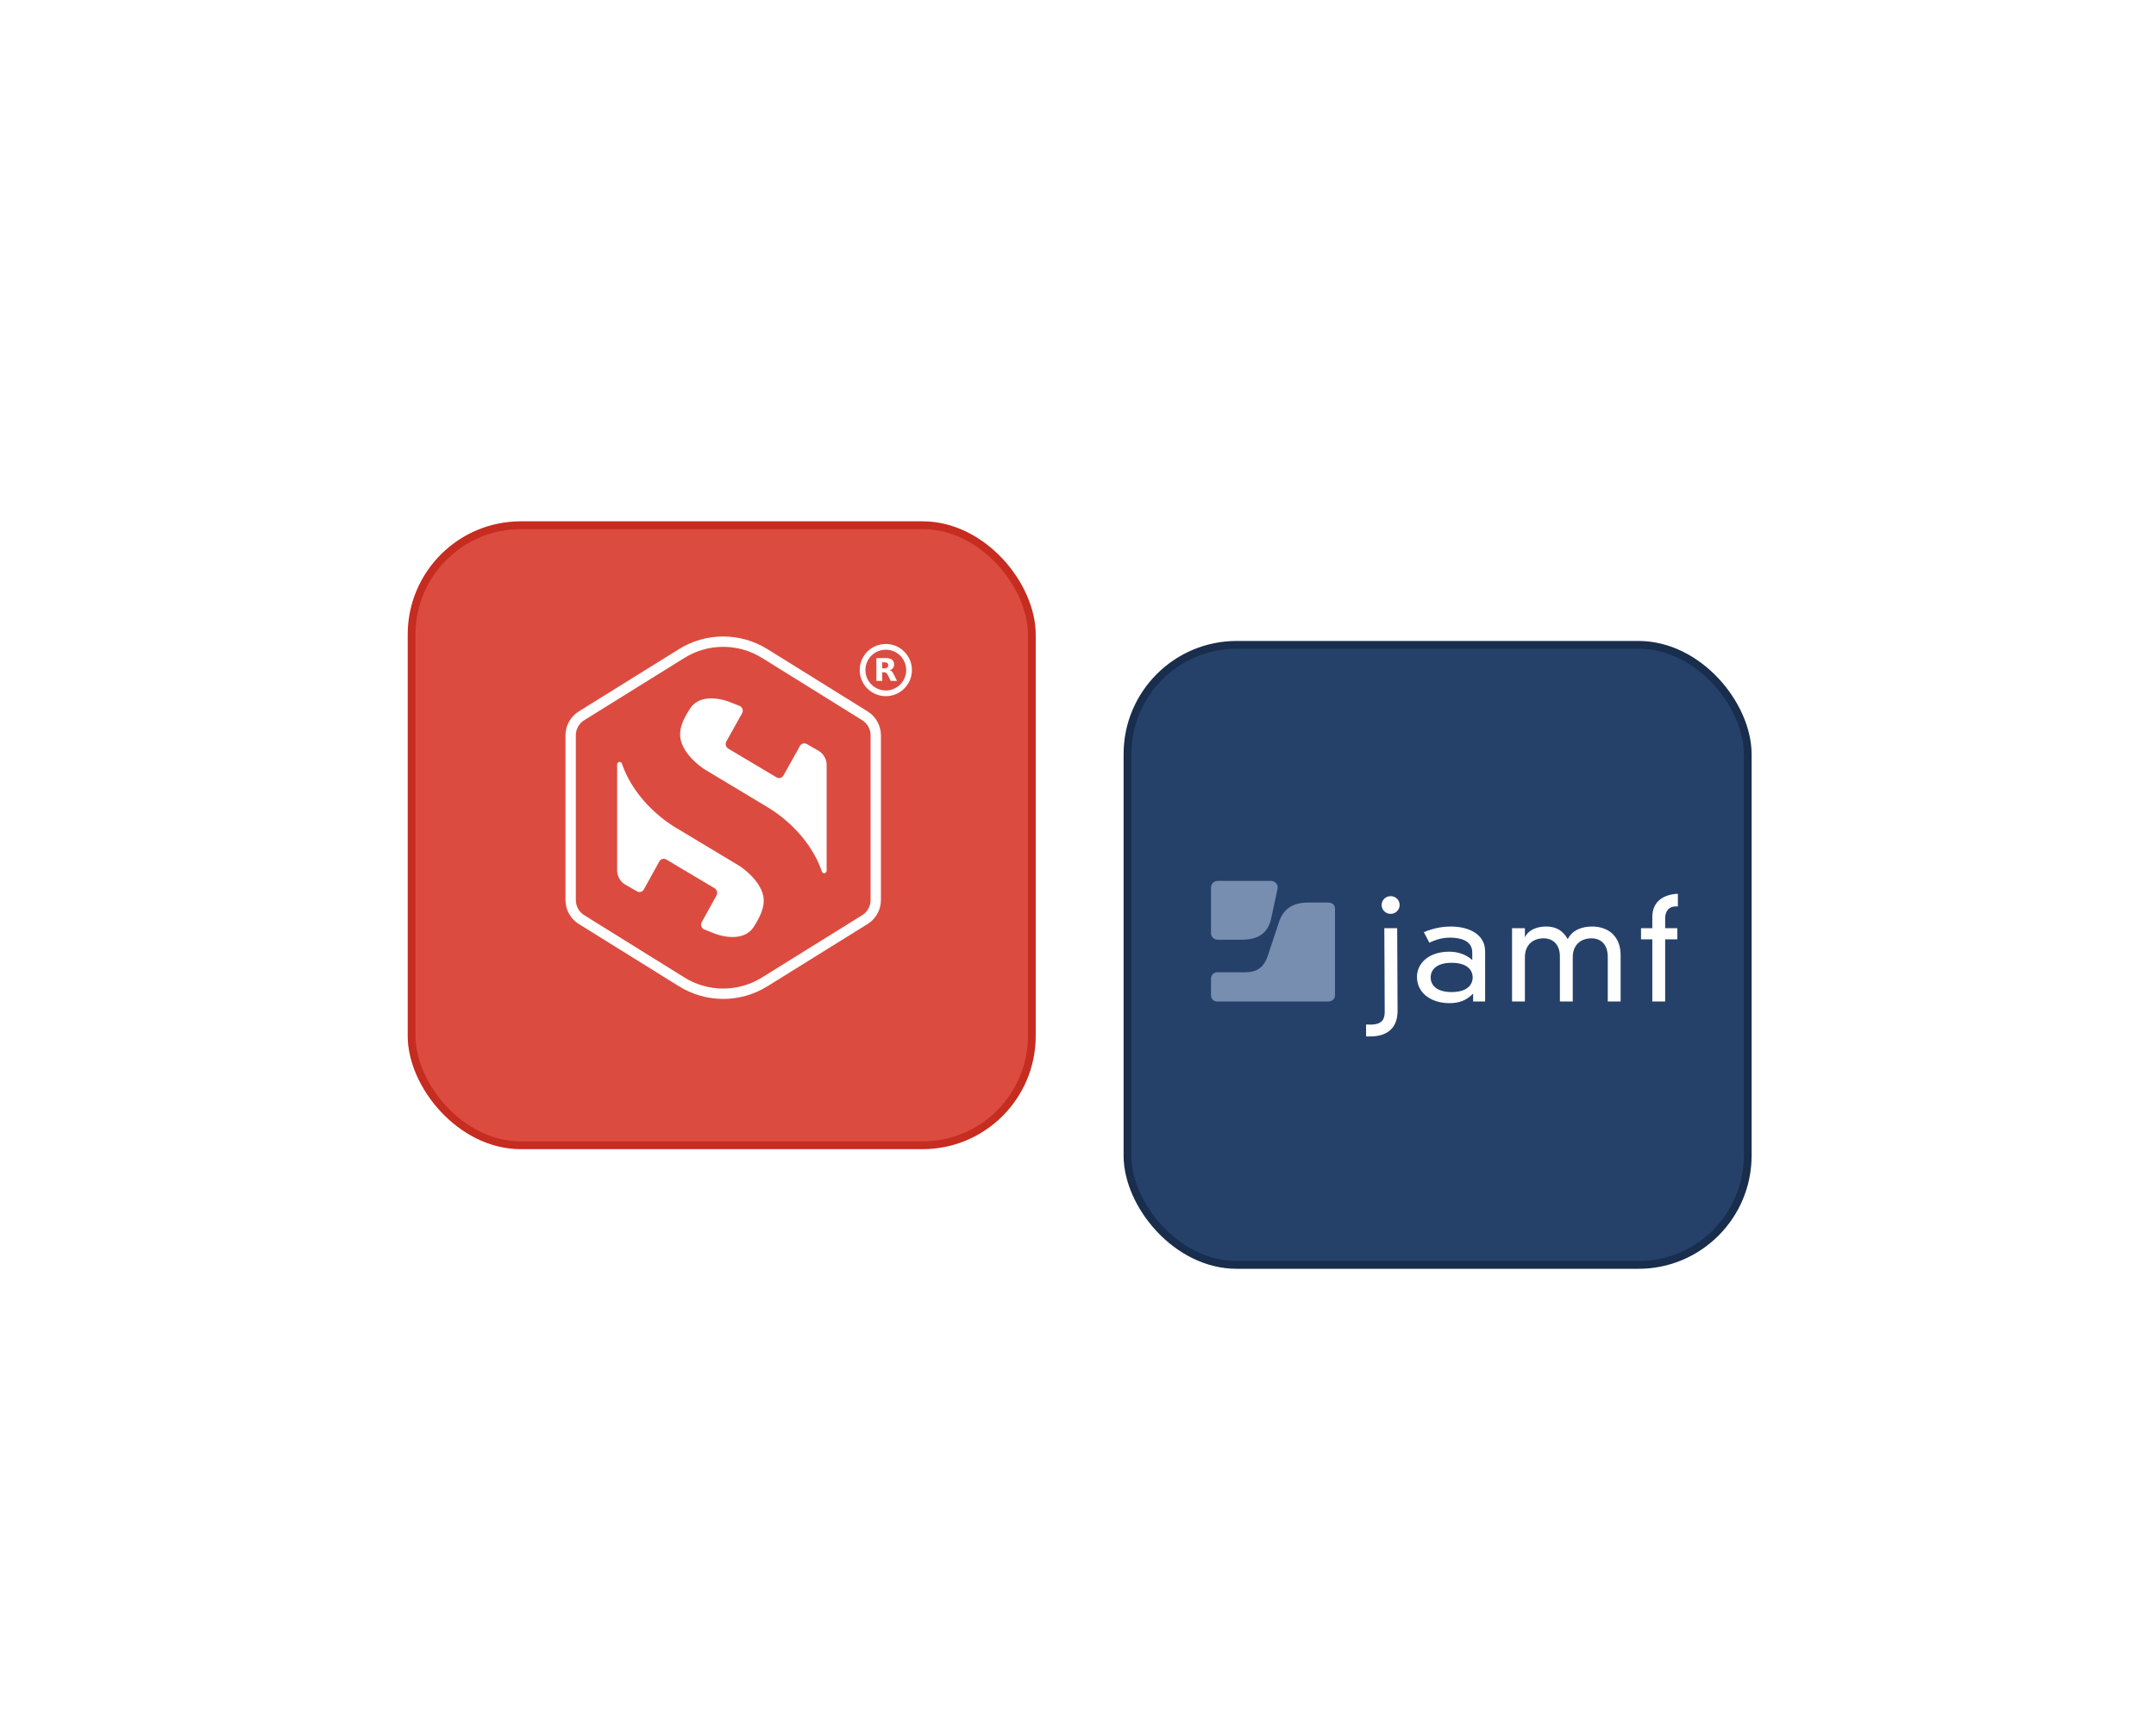
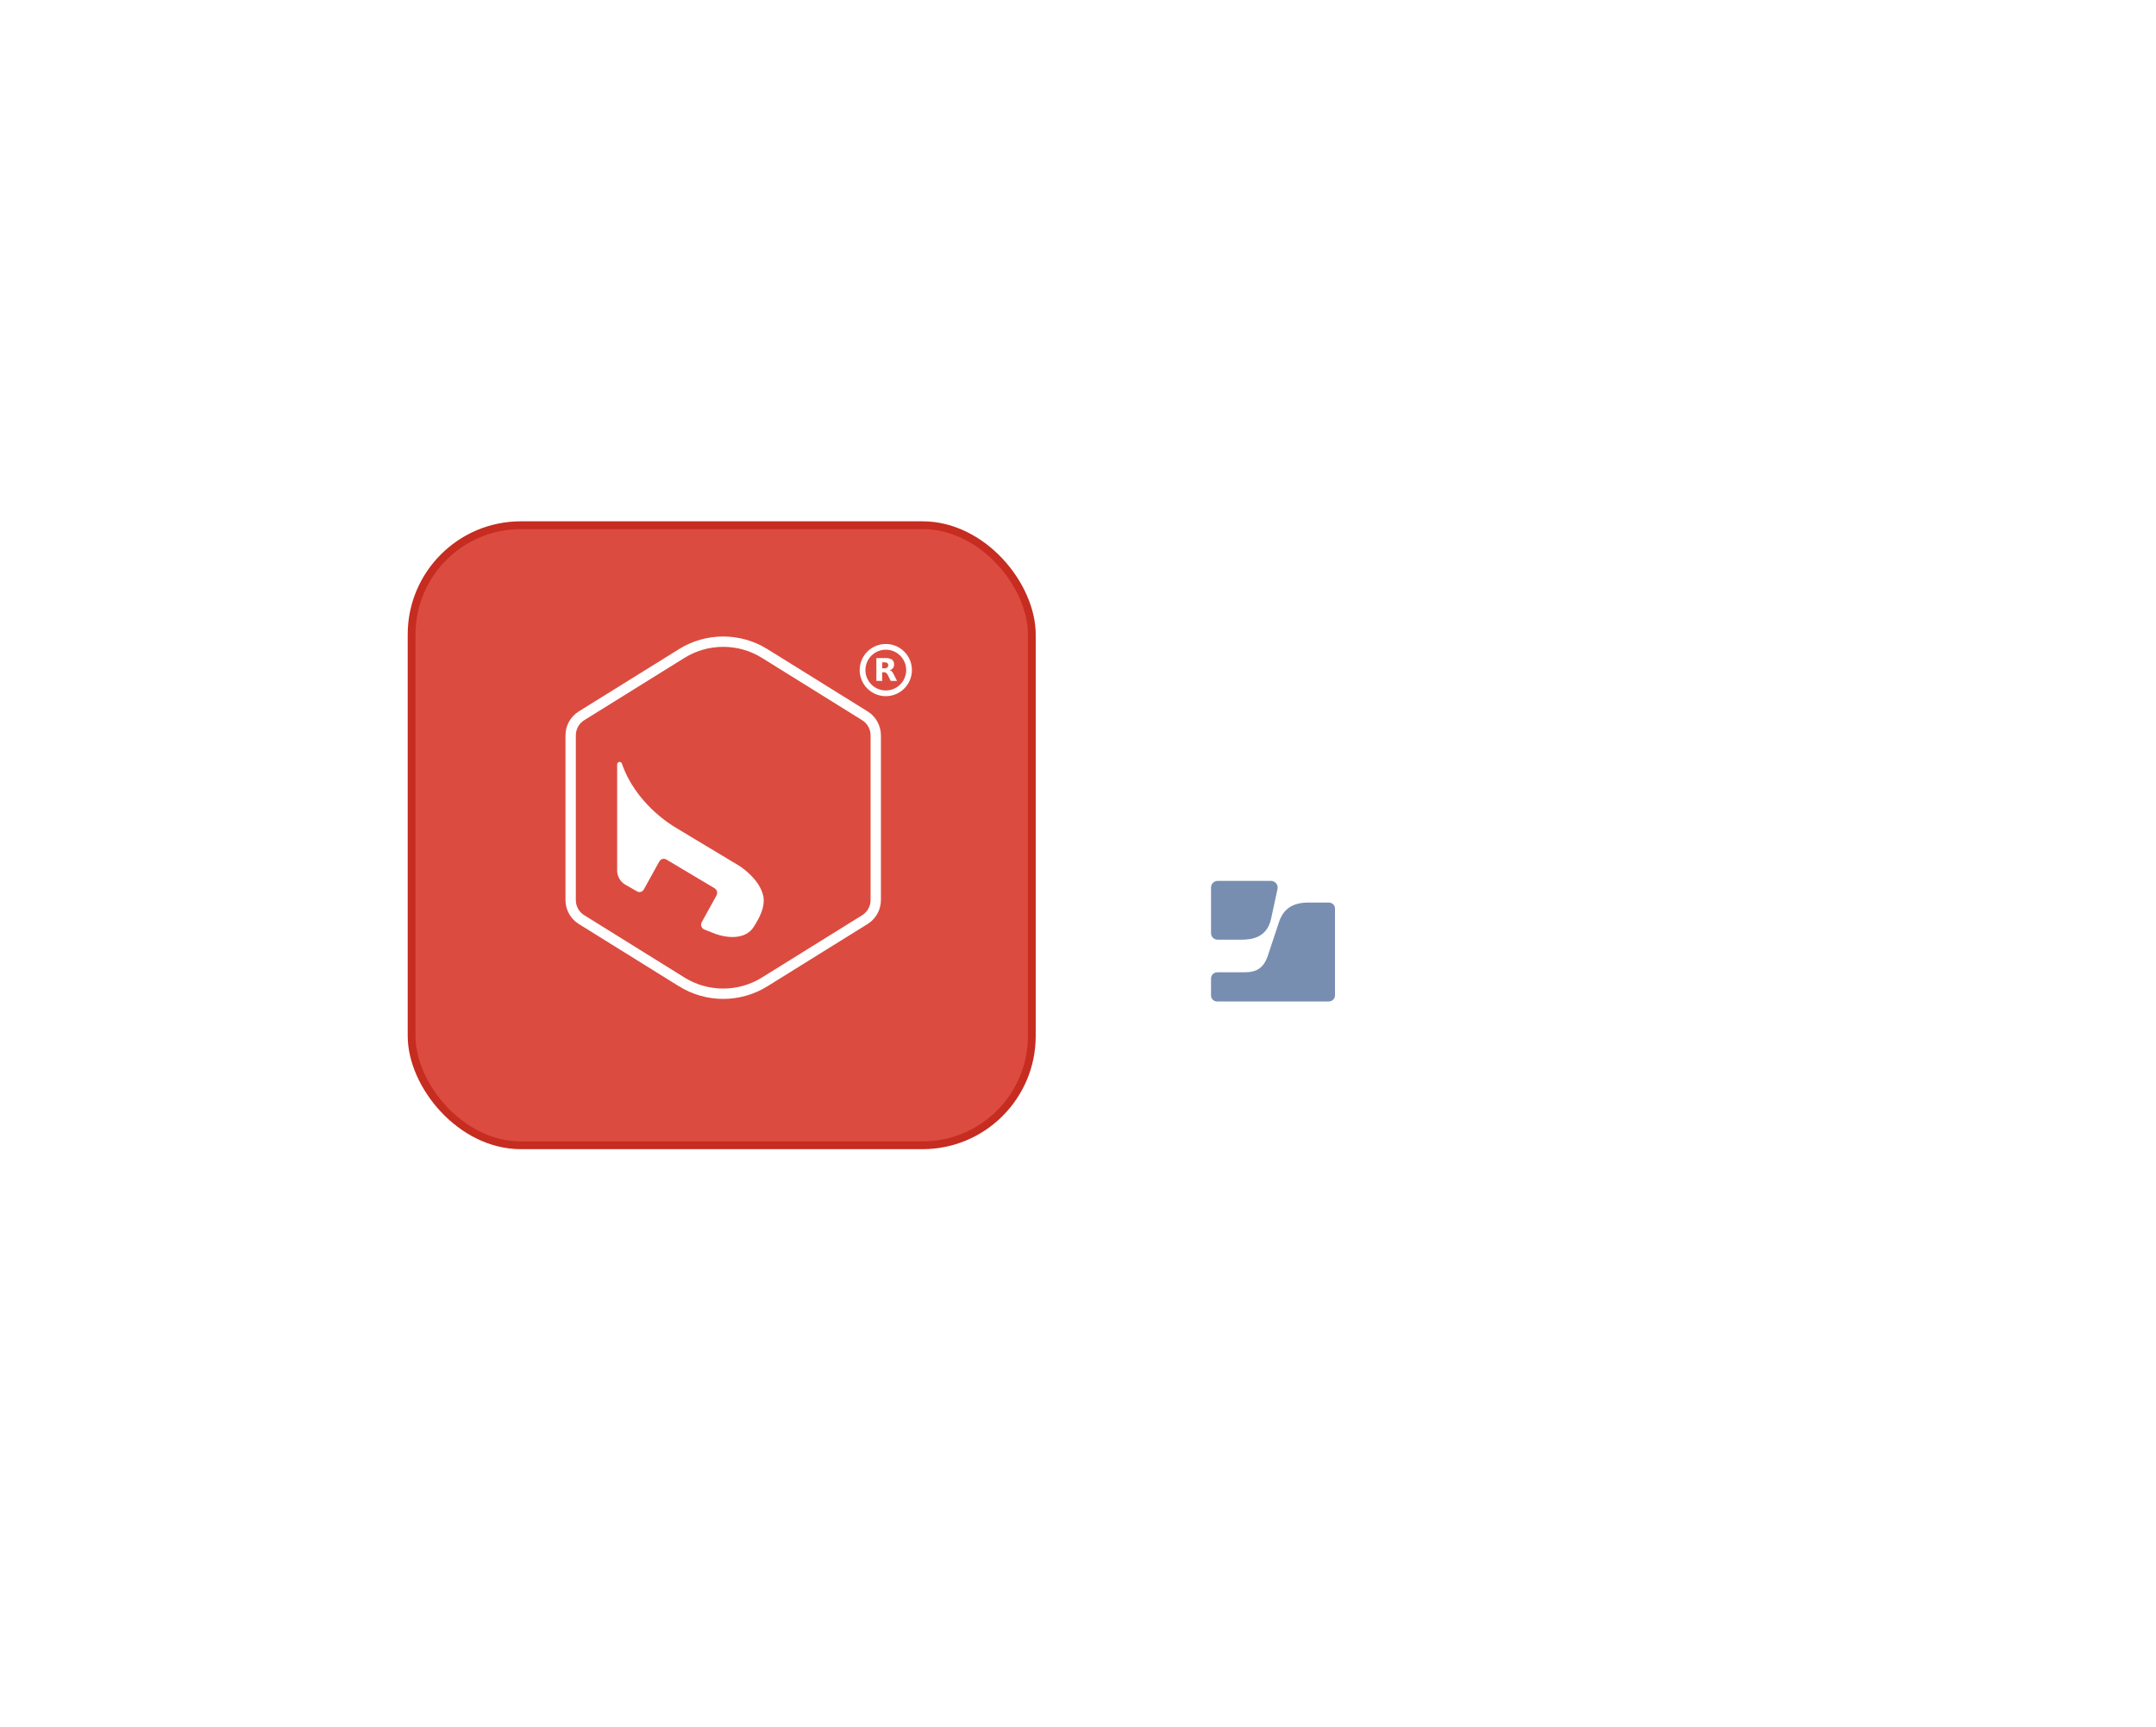
<svg xmlns="http://www.w3.org/2000/svg" width="624" height="500" viewBox="0 0 624 500" fill="none">
  <path d="M416.104 303.01C415.664 302.57 414.951 302.57 414.512 303.01L407.346 310.176C406.906 310.615 406.906 311.328 407.346 311.768C407.786 312.208 408.499 312.208 408.938 311.768L415.308 305.399L421.677 311.768C422.117 312.208 422.83 312.208 423.27 311.768C423.709 311.328 423.709 310.615 423.27 310.176L416.104 303.01ZM415.308 121.378L416.434 121.378L416.434 121.378L415.308 121.378ZM414.512 160.775C414.951 161.215 415.664 161.215 416.104 160.775L423.27 153.61C423.709 153.17 423.709 152.457 423.27 152.017C422.83 151.578 422.117 151.578 421.677 152.017L415.308 158.387L408.938 152.017C408.499 151.578 407.786 151.578 407.346 152.017C406.906 152.457 406.906 153.17 407.346 153.61L414.512 160.775ZM208.368 339.891C207.929 339.452 207.216 339.452 206.776 339.891L199.61 347.057C199.171 347.497 199.171 348.21 199.61 348.649C200.05 349.089 200.763 349.089 201.203 348.649L207.572 342.28L213.942 348.649C214.381 349.089 215.094 349.089 215.534 348.649C215.974 348.21 215.974 347.497 215.534 347.057L208.368 339.891ZM206.776 202.476C207.216 202.915 207.929 202.915 208.368 202.476L215.534 195.31C215.974 194.87 215.974 194.157 215.534 193.718C215.094 193.278 214.381 193.278 213.942 193.718L207.572 200.087L201.203 193.718C200.763 193.278 200.05 193.278 199.61 193.718C199.171 194.157 199.171 194.87 199.61 195.31L206.776 202.476ZM223.95 105V106.126H398.93V105V103.874H223.95V105ZM398.93 394V392.874H223.95V394V395.126H398.93V394ZM415.308 303.806H414.182V377.622H415.308H416.434V303.806H415.308ZM415.308 121.378L414.182 121.378L414.182 159.979L415.308 159.979L416.434 159.979L416.434 121.378L415.308 121.378ZM207.572 377.622H208.698V340.688H207.572H206.446V377.622H207.572ZM207.572 201.679L208.698 201.679L208.698 121.378L207.572 121.378L206.446 121.378L206.446 201.679L207.572 201.679ZM223.95 394V392.874C215.527 392.874 208.698 386.045 208.698 377.622H207.572H206.446C206.446 387.289 214.283 395.126 223.95 395.126V394ZM398.93 394V395.126C408.597 395.126 416.434 387.289 416.434 377.622H415.308H414.182C414.182 386.046 407.353 392.874 398.93 392.874V394ZM398.93 105V106.126C407.353 106.126 414.182 112.954 414.182 121.378L415.308 121.378L416.434 121.378C416.434 111.711 408.597 103.874 398.93 103.874V105ZM223.95 105V103.874C214.283 103.874 206.446 111.711 206.446 121.378L207.572 121.378L208.698 121.378C208.698 112.954 215.527 106.126 223.95 106.126V105Z" fill="white" />
  <g filter="url(#filter0_d_8868_11197)">
-     <rect x="326.324" y="178.485" width="179.507" height="179.507" rx="31.63" fill="#25416A" stroke="#192D4C" stroke-width="2.252" />
    <g clip-path="url(#clip0_8868_11197)">
      <path d="M426.105 267.52C426.105 264.021 422.551 263.247 419.653 263.247C417.626 263.247 415.727 263.734 413.701 264.714L412.091 261.66C415.355 260.317 417.921 260.03 419.864 260.03C425.033 260.03 429.83 262.185 429.83 267.233V281.726H426.355V279.446C424.45 281.401 422.346 282.213 419.492 282.213C414.239 282.213 410.108 279.321 410.108 274.598C410.108 270.731 413.456 267.314 419.453 267.314C421.724 267.314 424.123 267.964 426.11 269.719V267.52H426.105ZM420.147 270.531C415.6 270.531 414.073 272.687 414.073 274.766C414.073 276.846 415.6 279.002 420.147 279.002C424.695 279.002 426.227 276.846 426.227 274.766C426.227 272.687 424.695 270.531 420.147 270.531Z" fill="white" />
      <path d="M465.321 268.738C465.321 265.072 463.173 263.447 460.607 263.447C457.504 263.447 455.194 265.359 455.194 268.901V281.726H451.474V268.738C451.474 265.072 449.325 263.447 446.76 263.447C443.661 263.447 441.346 265.359 441.346 268.901V281.726H437.626V260.517H441.346V263.041H441.429C442.423 260.885 445.111 260.03 447.382 260.03C449.652 260.03 451.973 260.598 453.75 263.691C455.072 261.004 457.926 260.03 460.779 260.03C465.41 260.03 469.047 262.759 469.047 268.332V281.726H465.327V268.738H465.321Z" fill="white" />
      <path d="M478.22 257.3C478.22 252.859 481.324 250.747 485.621 250.541V254.208H484.877C482.973 254.208 481.94 255.713 481.94 257.587V260.517H485.455V263.734H481.94V281.726H478.22V263.734H474.955V260.517H478.22V257.3Z" fill="white" />
-       <path d="M400.659 260.522L404.379 260.506L404.49 284.439C404.49 289.964 400.836 291.827 396.733 291.843H395.384L395.367 288.393C396.367 288.425 396.716 288.425 396.744 288.425C400.387 288.398 400.77 286.438 400.77 284.623L400.659 260.522ZM402.474 251.234C403.923 251.229 405.084 252.361 405.089 253.785C405.095 255.209 403.946 256.352 402.496 256.363C401.047 256.368 399.887 255.236 399.881 253.812C399.881 252.388 401.025 251.245 402.474 251.234Z" fill="white" />
+       <path d="M400.659 260.522L404.379 260.506L404.49 284.439C404.49 289.964 400.836 291.827 396.733 291.843H395.384L395.367 288.393C396.367 288.425 396.716 288.425 396.744 288.425C400.387 288.398 400.77 286.438 400.77 284.623L400.659 260.522ZM402.474 251.234C405.095 255.209 403.946 256.352 402.496 256.363C401.047 256.368 399.887 255.236 399.881 253.812C399.881 252.388 401.025 251.245 402.474 251.234Z" fill="white" />
      <path d="M352.469 246.809C351.381 246.809 350.504 247.665 350.504 248.727V261.974C350.504 263.003 351.359 263.843 352.419 263.843H359.266C362.397 263.843 366.7 263.214 367.883 257.787C367.883 257.787 369.054 252.355 369.748 249.133C370.009 247.936 369.071 246.815 367.816 246.815H352.469V246.809Z" fill="#778EB1" />
      <path d="M378.66 253.092C374.04 253.092 371.309 254.993 370.065 259.065C370.065 259.06 366.845 268.771 366.845 268.771C365.662 271.961 363.763 273.277 360.298 273.277H352.342C351.326 273.272 350.504 274.073 350.504 275.064V280.014C350.504 280.962 351.292 281.731 352.264 281.731H384.551C385.567 281.731 386.383 280.93 386.383 279.944V254.819C386.383 253.866 385.589 253.097 384.618 253.097H378.66V253.092Z" fill="#778EB1" />
    </g>
  </g>
  <g filter="url(#filter1_d_8868_11197)">
    <rect x="119.126" y="143.851" width="179.507" height="179.507" rx="31.63" fill="#DC4B40" stroke="#C62C20" stroke-width="2.252" />
  </g>
  <path d="M209.312 185.757C213.477 185.757 217.639 186.894 221.311 189.18H221.312L250.312 207.213L250.314 207.215C252.263 208.422 253.462 210.572 253.462 212.882V260.551C253.462 262.717 252.421 264.73 250.672 265.98L250.312 266.22L221.312 284.252L221.311 284.253C217.639 286.539 213.477 287.676 209.312 287.676C205.146 287.676 200.984 286.539 197.312 284.253L197.312 284.252L168.311 266.22L168.308 266.218C166.359 265.011 165.161 262.861 165.161 260.551V212.882C165.161 210.572 166.345 208.435 168.311 207.213L197.312 189.18H197.312C200.984 186.894 205.146 185.757 209.312 185.757Z" stroke="white" stroke-width="2.991" />
  <path d="M220.903 259.415C220.081 255.094 215.345 251.46 213.671 250.473L195.637 239.632C193.904 238.63 183.864 232.365 179.994 221.046C179.889 220.777 179.635 220.567 179.336 220.567C178.933 220.567 178.619 220.881 178.619 221.3V251.983C178.619 253.673 179.531 255.243 180.965 256.095L184.372 258.039C185.089 258.458 185.955 258.204 186.359 257.456L190.811 249.397C191.215 248.664 192.141 248.395 192.843 248.813L206.798 257.127C207.516 257.546 207.77 258.503 207.366 259.235L203.123 266.921C202.66 267.714 203.018 268.76 203.84 269.074C205.259 269.658 206.993 270.331 207.157 270.39C210.668 271.601 215.718 272.02 218.109 268.387C219.797 265.695 221.516 262.645 220.918 259.385L220.903 259.415Z" fill="white" />
-   <path d="M239.251 221.45C239.251 219.76 238.339 218.19 236.905 217.338L233.498 215.394C232.781 214.975 231.915 215.229 231.511 215.977L226.775 224.455C226.371 225.188 225.445 225.457 224.743 225.038L210.788 216.725C210.07 216.306 209.816 215.349 210.235 214.616L214.762 206.512C215.225 205.719 214.867 204.673 214.045 204.359C212.626 203.775 210.892 203.103 210.728 203.043C207.217 201.832 202.167 201.413 199.776 205.046C198.088 207.633 196.369 210.684 196.967 213.943C197.789 218.265 202.525 221.898 204.199 222.885L222.233 233.726C223.966 234.728 234.006 240.993 237.876 252.312C237.981 252.581 238.235 252.791 238.534 252.791C238.937 252.791 239.251 252.477 239.251 252.058V221.45Z" fill="white" />
  <path d="M256.373 200.71C260.09 200.71 263.102 197.698 263.102 193.981C263.102 190.265 260.09 187.253 256.373 187.253C252.657 187.253 249.645 190.265 249.645 193.981C249.645 197.698 252.657 200.71 256.373 200.71Z" stroke="white" stroke-width="1.655" />
  <path d="M256.245 190.582C257.002 190.582 257.567 190.694 257.955 190.91L258.11 191.01L258.111 191.011C258.497 191.282 258.689 191.718 258.689 192.336C258.689 192.76 258.59 193.102 258.391 193.368C258.19 193.63 257.89 193.835 257.473 193.959L257.229 194.031L257.476 194.092C257.698 194.146 257.893 194.261 258.07 194.439C258.248 194.617 258.43 194.891 258.613 195.271H258.614L259.491 197.039H257.835L257.049 195.441C256.888 195.112 256.715 194.869 256.534 194.743H256.535C256.354 194.611 256.114 194.544 255.829 194.544H255.28V197.039H253.717V190.582H256.245ZM255.28 193.512H256.065C256.423 193.512 256.699 193.441 256.871 193.291C257.046 193.145 257.133 192.903 257.133 192.585C257.133 192.272 257.045 192.04 256.872 191.888L256.871 191.887L256.802 191.836C256.628 191.728 256.378 191.679 256.065 191.679H255.28V193.512Z" fill="white" stroke="white" stroke-width="0.138" />
  <defs>
    <filter id="filter0_d_8868_11197" x="226.931" y="87.281" width="378.293" height="378.293" filterUnits="userSpaceOnUse" color-interpolation-filters="sRGB">
      <feFlood flood-opacity="0" result="BackgroundImageFix" />
      <feColorMatrix in="SourceAlpha" type="matrix" values="0 0 0 0 0 0 0 0 0 0 0 0 0 0 0 0 0 0 127 0" result="hardAlpha" />
      <feOffset dy="8.189" />
      <feGaussianBlur stdDeviation="49.134" />
      <feComposite in2="hardAlpha" operator="out" />
      <feColorMatrix type="matrix" values="0 0 0 0 0 0 0 0 0 0 0 0 0 0 0 0 0 0 0.07 0" />
      <feBlend mode="normal" in2="BackgroundImageFix" result="effect1_dropShadow_8868_11197" />
      <feBlend mode="normal" in="SourceGraphic" in2="effect1_dropShadow_8868_11197" result="shape" />
    </filter>
    <filter id="filter1_d_8868_11197" x="19.733" y="52.647" width="378.293" height="378.293" filterUnits="userSpaceOnUse" color-interpolation-filters="sRGB">
      <feFlood flood-opacity="0" result="BackgroundImageFix" />
      <feColorMatrix in="SourceAlpha" type="matrix" values="0 0 0 0 0 0 0 0 0 0 0 0 0 0 0 0 0 0 127 0" result="hardAlpha" />
      <feOffset dy="8.189" />
      <feGaussianBlur stdDeviation="49.134" />
      <feComposite in2="hardAlpha" operator="out" />
      <feColorMatrix type="matrix" values="0 0 0 0 0 0 0 0 0 0 0 0 0 0 0 0 0 0 0.07 0" />
      <feBlend mode="normal" in2="BackgroundImageFix" result="effect1_dropShadow_8868_11197" />
      <feBlend mode="normal" in="SourceGraphic" in2="effect1_dropShadow_8868_11197" result="shape" />
    </filter>
    <clipPath id="clip0_8868_11197">
      <rect width="135.117" height="45.039" fill="white" transform="translate(350.504 246.809)" />
    </clipPath>
  </defs>
</svg>